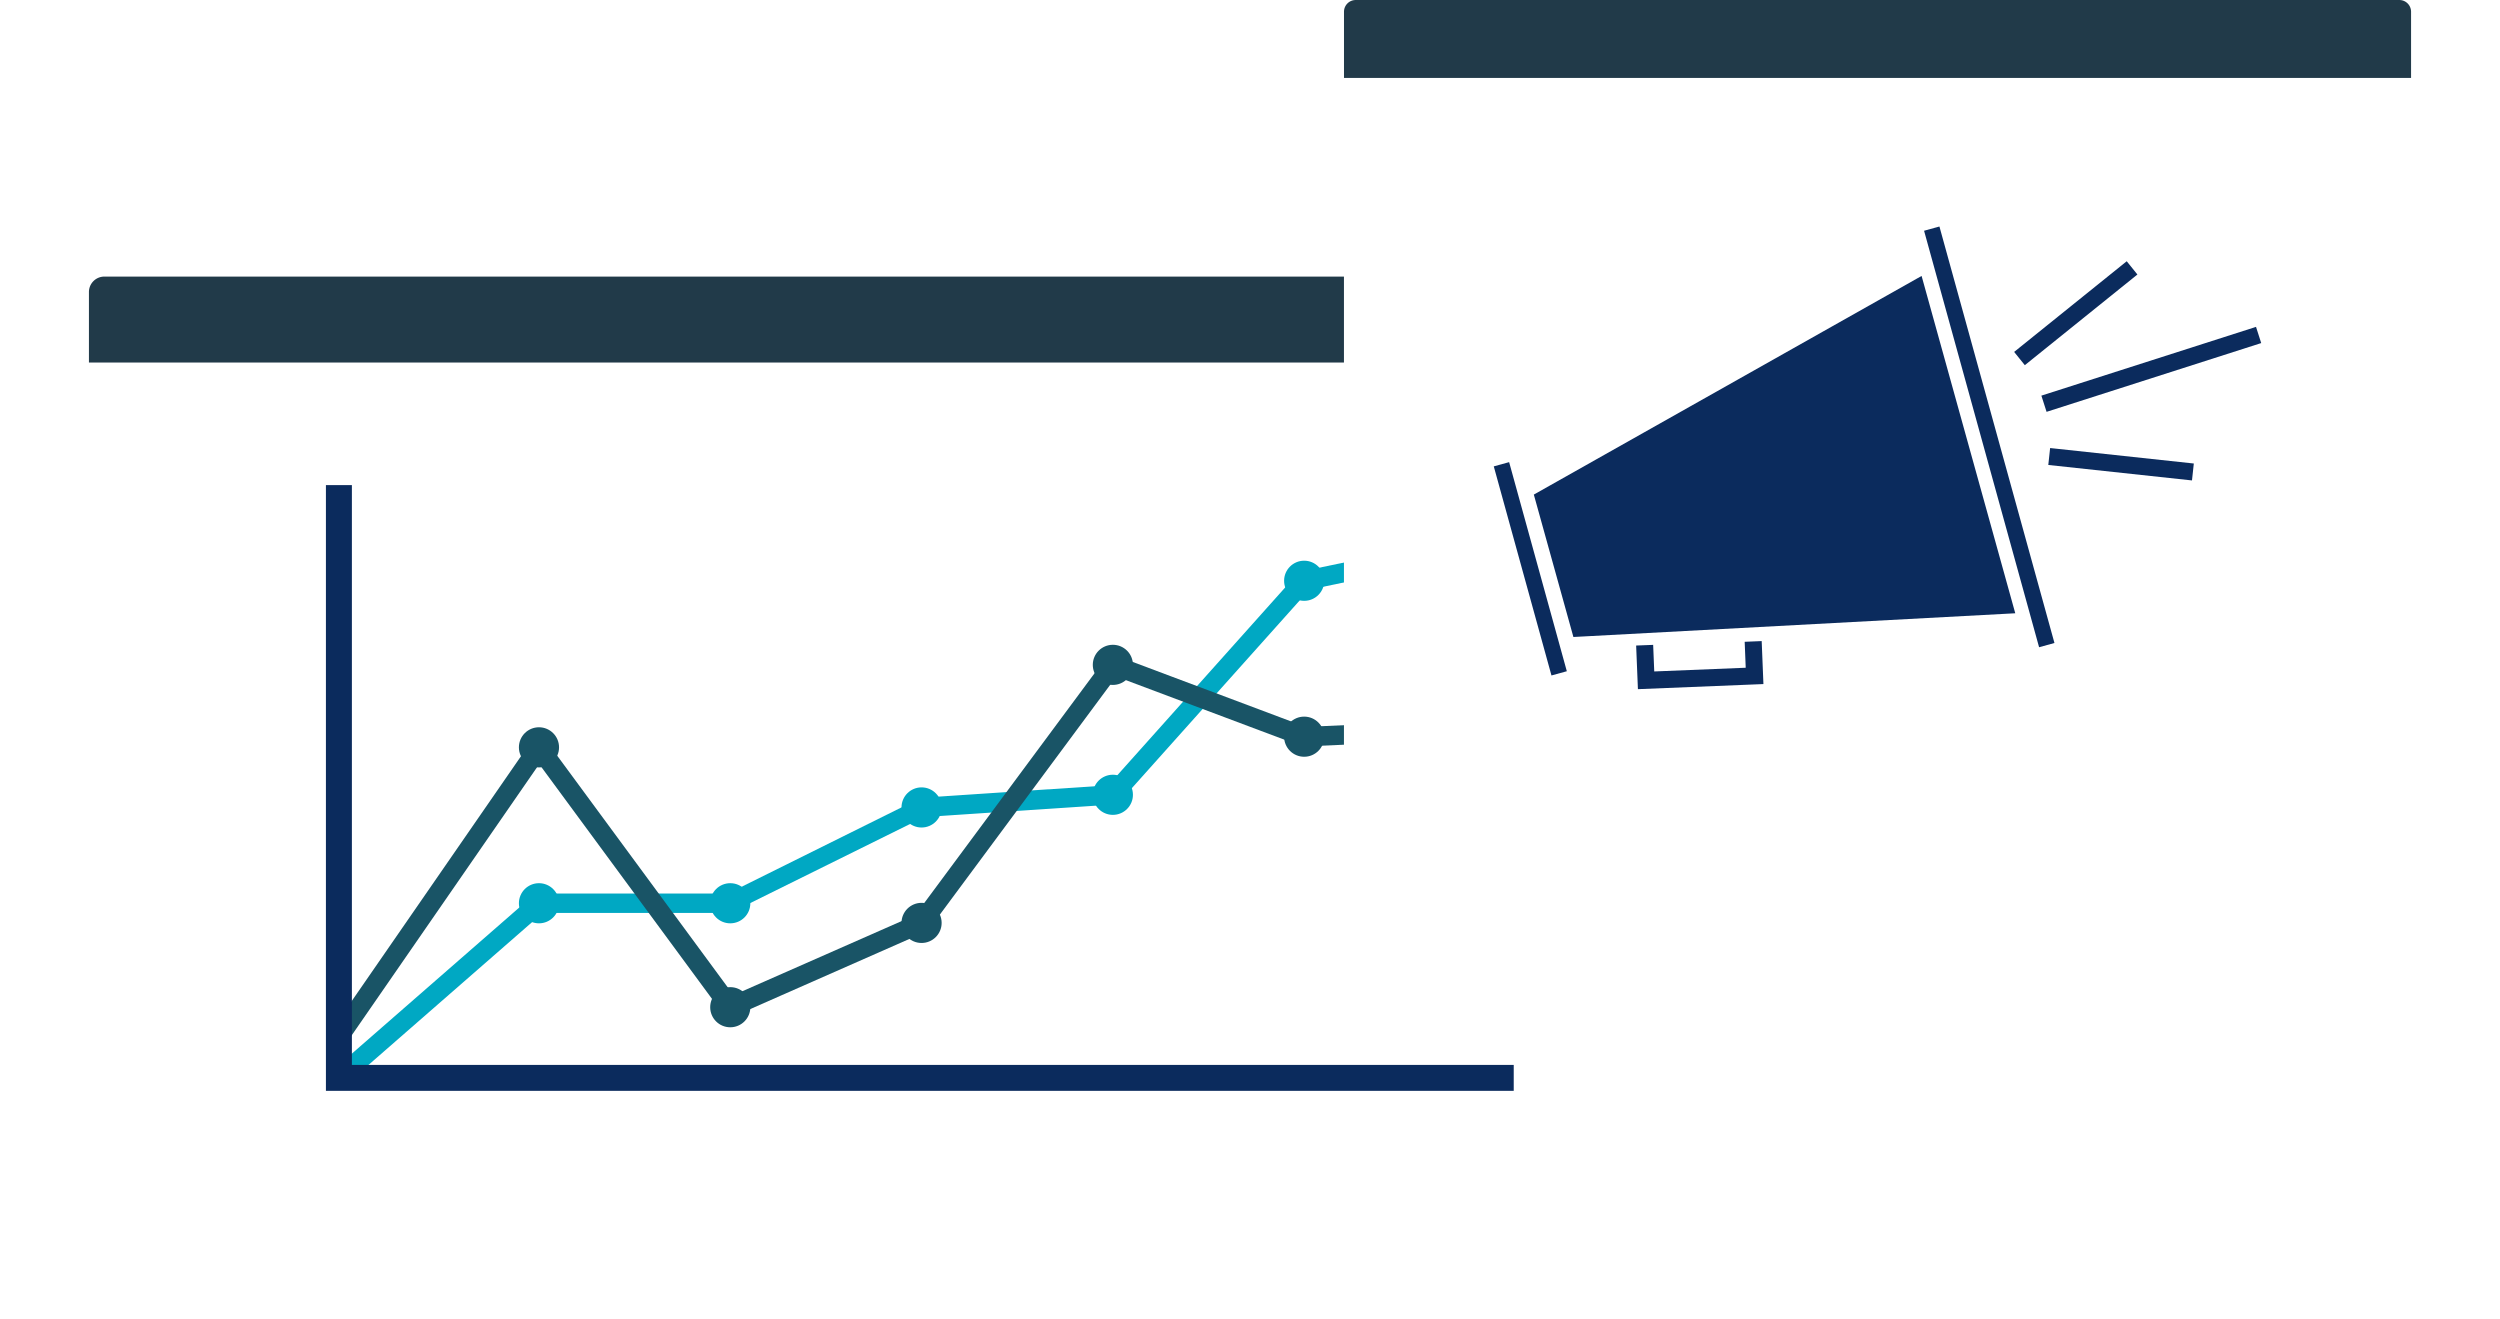
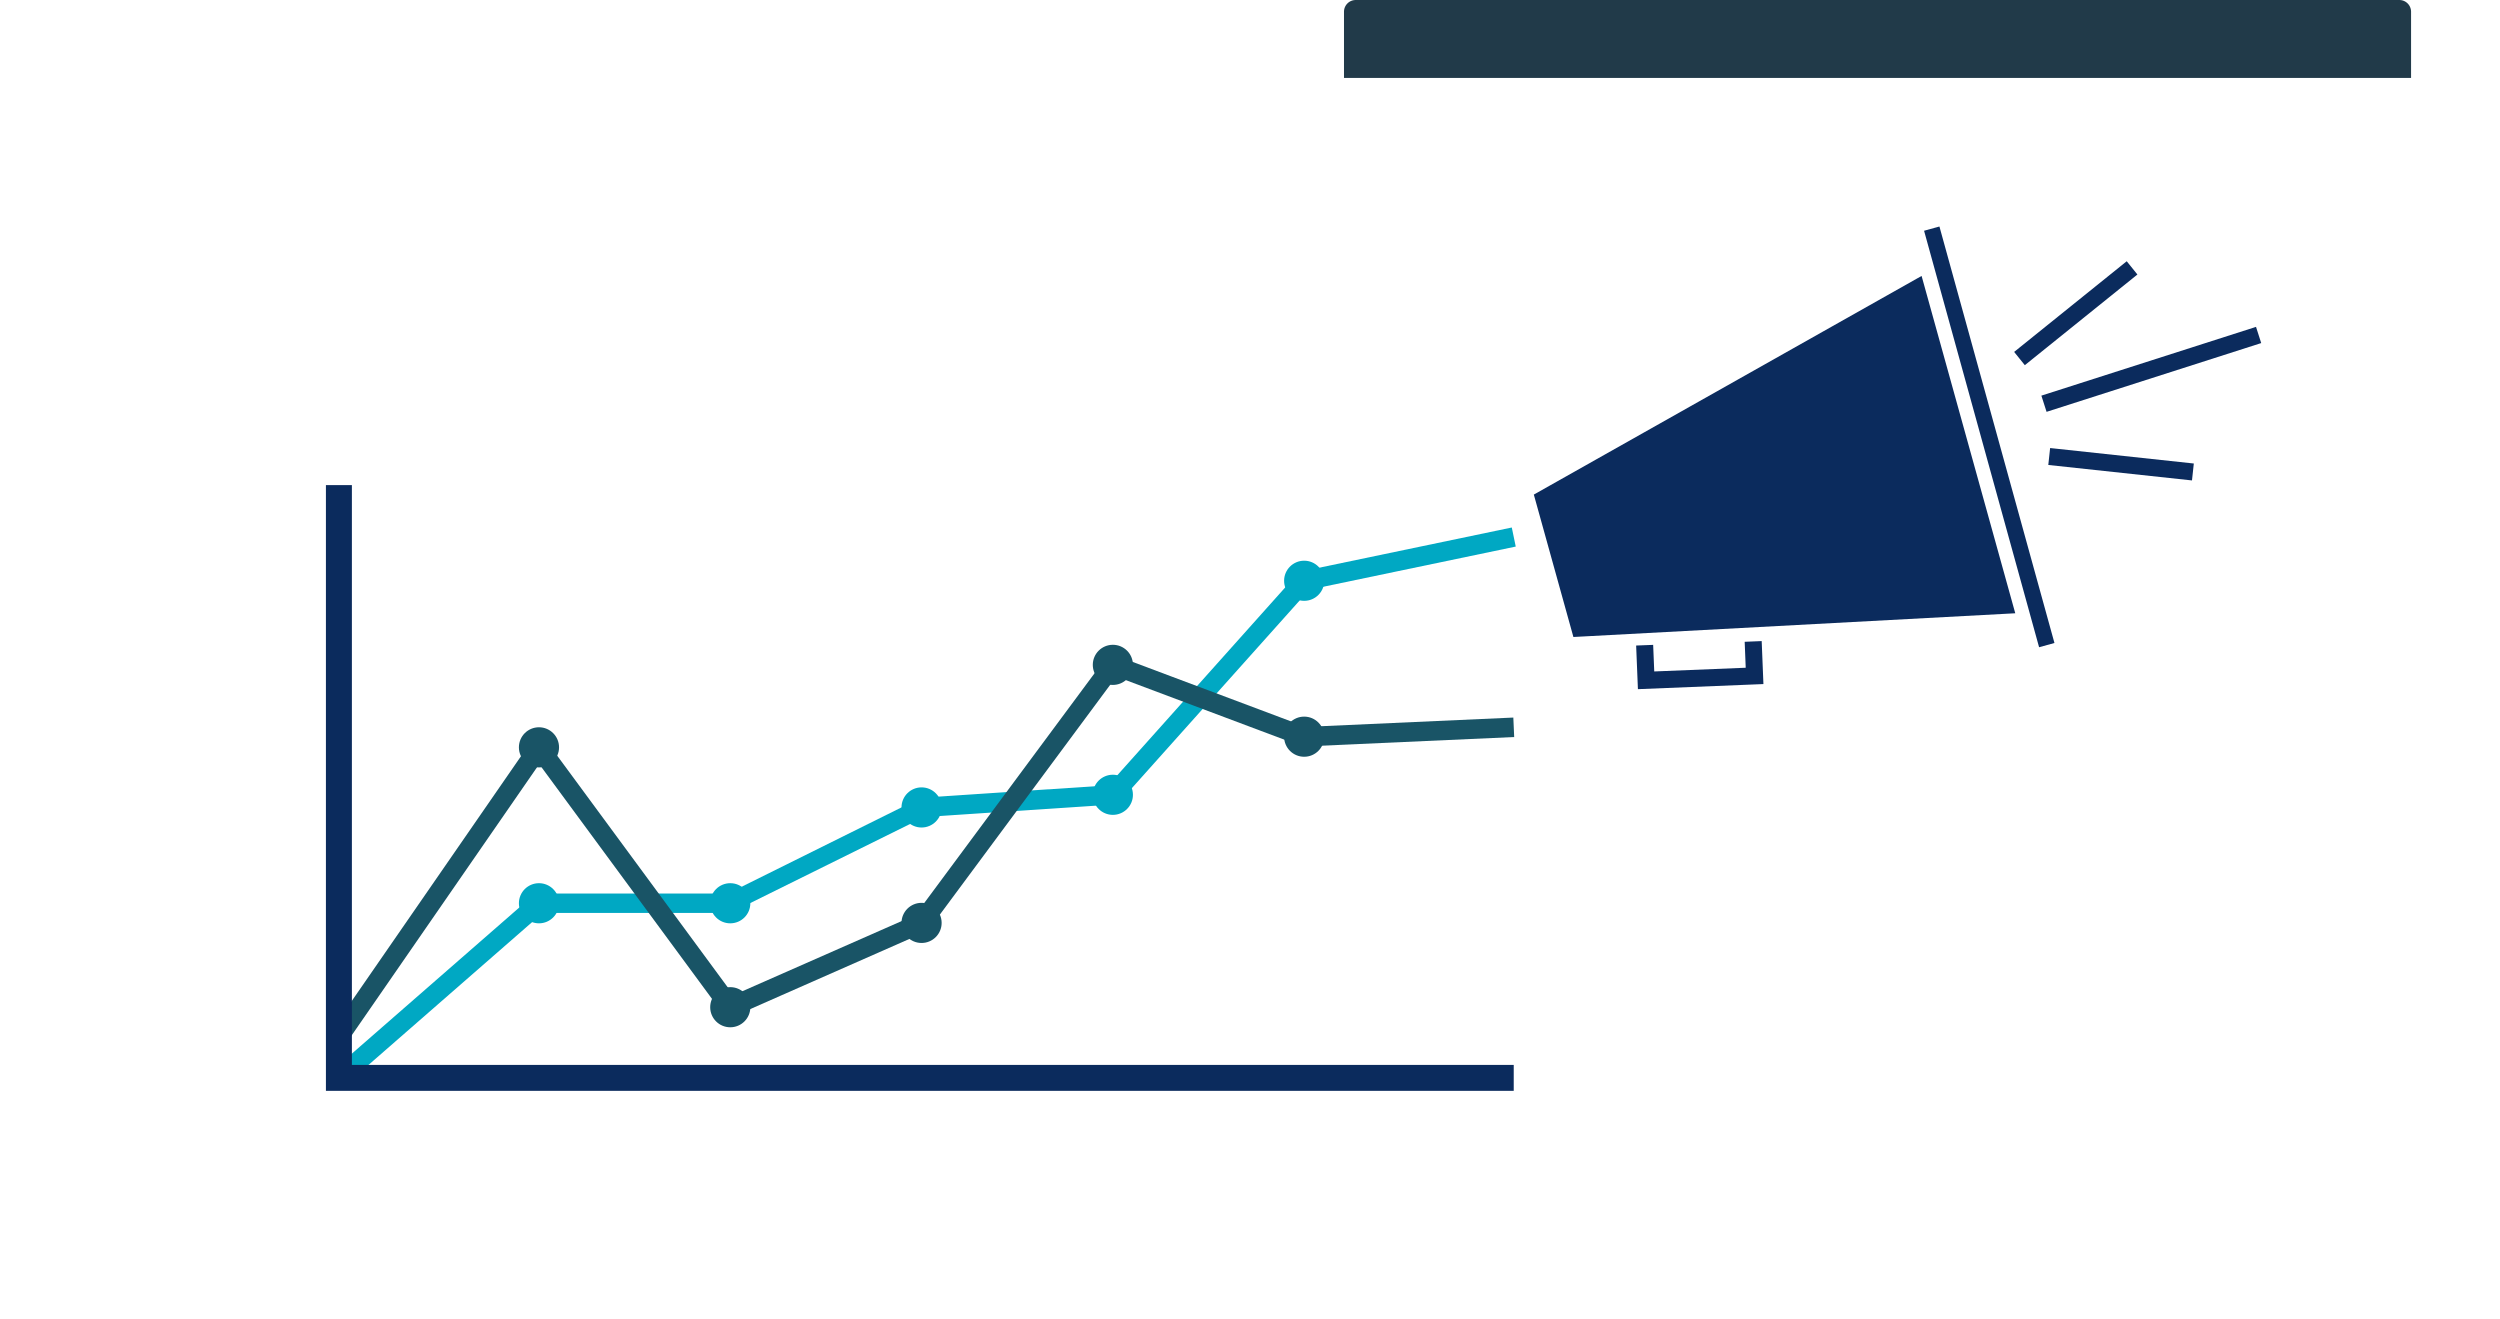
<svg xmlns="http://www.w3.org/2000/svg" width="253" height="133.48" viewBox="0 0 253 133.48">
  <defs>
    <filter id="Rectangle_2993" x="0" y="30.686" width="187.487" height="102.794" filterUnits="userSpaceOnUse">
      <feOffset dy="3" input="SourceAlpha" />
      <feGaussianBlur stdDeviation="3" result="blur" />
      <feFlood flood-opacity="0.161" />
      <feComposite operator="in" in2="blur" />
      <feComposite in="SourceGraphic" />
    </filter>
    <filter id="Rectangle_2995" x="127.012" y="1.886" width="125.988" height="94.891" filterUnits="userSpaceOnUse">
      <feOffset dy="3" input="SourceAlpha" />
      <feGaussianBlur stdDeviation="3" result="blur-2" />
      <feFlood flood-opacity="0.161" />
      <feComposite operator="in" in2="blur-2" />
      <feComposite in="SourceGraphic" />
    </filter>
  </defs>
  <g id="Group_214" data-name="Group 214" transform="translate(-473.252 -418.182)">
-     <path id="Rectangle_2992" data-name="Rectangle 2992" d="M1.563,0H167.924a1.563,1.563,0,0,1,1.563,1.563V8.7a0,0,0,0,1,0,0H0a0,0,0,0,1,0,0V1.563A1.563,1.563,0,0,1,1.563,0Z" transform="translate(482.252 446.172)" fill="#213a49" />
    <g transform="matrix(1, 0, 0, 1, 473.25, 418.18)" filter="url(#Rectangle_2993)">
      <path id="Rectangle_2993-2" data-name="Rectangle 2993" d="M0,0H169.487a0,0,0,0,1,0,0V82.869a1.925,1.925,0,0,1-1.925,1.925H1.925A1.925,1.925,0,0,1,0,82.869V0A0,0,0,0,1,0,0Z" transform="translate(9 36.69)" fill="#fff" />
    </g>
    <g id="Group_172" data-name="Group 172" transform="translate(506.235 467.27)">
      <g id="Group_159" data-name="Group 159" transform="translate(19.53 40.291)">
        <circle id="Ellipse_3" data-name="Ellipse 3" cx="2.031" cy="2.031" r="2.031" fill="#00a8c3" />
      </g>
      <g id="Group_160" data-name="Group 160" transform="translate(19.53 24.512)">
        <circle id="Ellipse_4" data-name="Ellipse 4" cx="2.031" cy="2.031" r="2.031" fill="#195466" />
      </g>
      <g id="Group_161" data-name="Group 161" transform="translate(38.889 40.291)">
        <circle id="Ellipse_5" data-name="Ellipse 5" cx="2.031" cy="2.031" r="2.031" fill="#00a8c3" />
      </g>
      <g id="Group_162" data-name="Group 162" transform="translate(38.889 50.811)">
        <circle id="Ellipse_6" data-name="Ellipse 6" cx="2.031" cy="2.031" r="2.031" fill="#195466" />
      </g>
      <g id="Group_163" data-name="Group 163" transform="translate(58.249 30.594)">
        <circle id="Ellipse_7" data-name="Ellipse 7" cx="2.031" cy="2.031" r="2.031" fill="#00a8c3" />
      </g>
      <g id="Group_164" data-name="Group 164" transform="translate(77.608 29.314)">
        <circle id="Ellipse_8" data-name="Ellipse 8" cx="2.031" cy="2.031" r="2.031" fill="#00a8c3" />
      </g>
      <g id="Group_165" data-name="Group 165" transform="translate(77.608 16.165)">
        <circle id="Ellipse_9" data-name="Ellipse 9" cx="2.031" cy="2.031" r="2.031" fill="#195466" />
      </g>
      <g id="Group_166" data-name="Group 166" transform="translate(96.968 7.655)">
        <circle id="Ellipse_10" data-name="Ellipse 10" cx="2.031" cy="2.031" r="2.031" fill="#00a8c3" />
      </g>
      <g id="Group_167" data-name="Group 167" transform="translate(96.968 23.434)">
        <circle id="Ellipse_11" data-name="Ellipse 11" cx="2.031" cy="2.031" r="2.031" fill="#195466" />
      </g>
      <g id="Group_168" data-name="Group 168" transform="translate(0.667 4.294)">
        <path id="Path_107" data-name="Path 107" d="M492.925,494.931l-1.294-1.483,20.523-17.913h19.5l19.53-9.694,18.955-1.253,19.309-21.6,21.526-4.494.4,1.93-20.89,4.361L571.069,466.5l-19.56,1.291-19.625,9.712H512.893Z" transform="translate(-491.631 -438.493)" fill="#00a8c3" />
      </g>
      <g id="Group_169" data-name="Group 169" transform="translate(58.249 42.279)">
        <circle id="Ellipse_12" data-name="Ellipse 12" cx="2.031" cy="2.031" r="2.031" fill="#195466" />
      </g>
      <g id="Group_170" data-name="Group 170" transform="translate(0.503 17.012)">
        <path id="Path_108" data-name="Path 108" d="M493.191,482.707l-1.622-1.119L512.6,451.165l19.712,26.775,18.4-8.105,19.645-26.5,19.866,7.461,21.008-.947.087,1.971-21.408.963L571.052,445.7l-19.07,25.728-20.323,8.958-19.009-25.826Z" transform="translate(-491.568 -443.332)" fill="#195466" />
      </g>
      <g id="Group_171" data-name="Group 171">
        <path id="Path_109" data-name="Path 109" d="M611.583,498.164H491.377v-61.3h2.628v58.676H611.583Z" transform="translate(-491.377 -436.859)" fill="#0b2b5d" />
      </g>
    </g>
    <path id="Rectangle_2994" data-name="Rectangle 2994" d="M1.188,0H106.8a1.188,1.188,0,0,1,1.188,1.188v6.7a0,0,0,0,1,0,0H0a0,0,0,0,1,0,0v-6.7A1.188,1.188,0,0,1,1.188,0Z" transform="translate(609.264 418.183)" fill="#213a49" />
    <g transform="matrix(1, 0, 0, 1, 473.25, 418.18)" filter="url(#Rectangle_2995)">
-       <path id="Rectangle_2995-2" data-name="Rectangle 2995" d="M0,0H107.988a0,0,0,0,1,0,0V75.428a1.463,1.463,0,0,1-1.463,1.463H1.463A1.463,1.463,0,0,1,0,75.428V0A0,0,0,0,1,0,0Z" transform="translate(136.01 7.89)" fill="#fff" />
-     </g>
+       </g>
    <g id="Group_68" data-name="Group 68" transform="translate(624.422 441.105)">
      <g id="Group_42" data-name="Group 42" transform="translate(4.053 5.002)">
        <path id="Path_82" data-name="Path 82" d="M537.887,450.934l39.242-22.127,9.48,34.138-44.717,2.4Z" transform="translate(-537.887 -428.807)" fill="#0b2b5d" />
      </g>
      <g id="Group_43" data-name="Group 43" transform="translate(14.408 41.955)">
        <path id="Path_83" data-name="Path 83" d="M542.006,447.732l-.179-4.415,1.722-.068.11,2.691,9.257-.376-.105-2.626,1.721-.071.176,4.35Z" transform="translate(-541.827 -442.867)" fill="#0b2b5d" />
      </g>
      <g id="Group_45" data-name="Group 45" transform="translate(52.661 3.515)">
        <rect id="Rectangle_2906" data-name="Rectangle 2906" width="14.629" height="1.723" transform="translate(0 9.176) rotate(-38.845)" fill="#0b2b5d" />
      </g>
      <g id="Group_46" data-name="Group 46" transform="translate(55.417 10.155)">
        <rect id="Rectangle_2907" data-name="Rectangle 2907" width="22.817" height="1.722" transform="matrix(0.952, -0.305, 0.305, 0.952, 0, 6.961)" fill="#0b2b5d" />
      </g>
      <g id="Group_47" data-name="Group 47" transform="translate(56.118 22.418)">
        <rect id="Rectangle_2908" data-name="Rectangle 2908" width="1.723" height="14.629" transform="matrix(0.107, -0.994, 0.994, 0.107, 0, 1.713)" fill="#0b2b5d" />
      </g>
      <g id="Group_48" data-name="Group 48" transform="translate(43.546 0)">
        <rect id="Rectangle_2909" data-name="Rectangle 2909" width="1.612" height="43.726" transform="translate(0 0.429) rotate(-15.439)" fill="#0b2b5d" />
      </g>
      <g id="Group_49" data-name="Group 49" transform="translate(0 23.845)">
-         <rect id="Rectangle_2910" data-name="Rectangle 2910" width="1.612" height="21.951" transform="translate(0 0.429) rotate(-15.426)" fill="#0b2b5d" />
-       </g>
+         </g>
    </g>
  </g>
</svg>